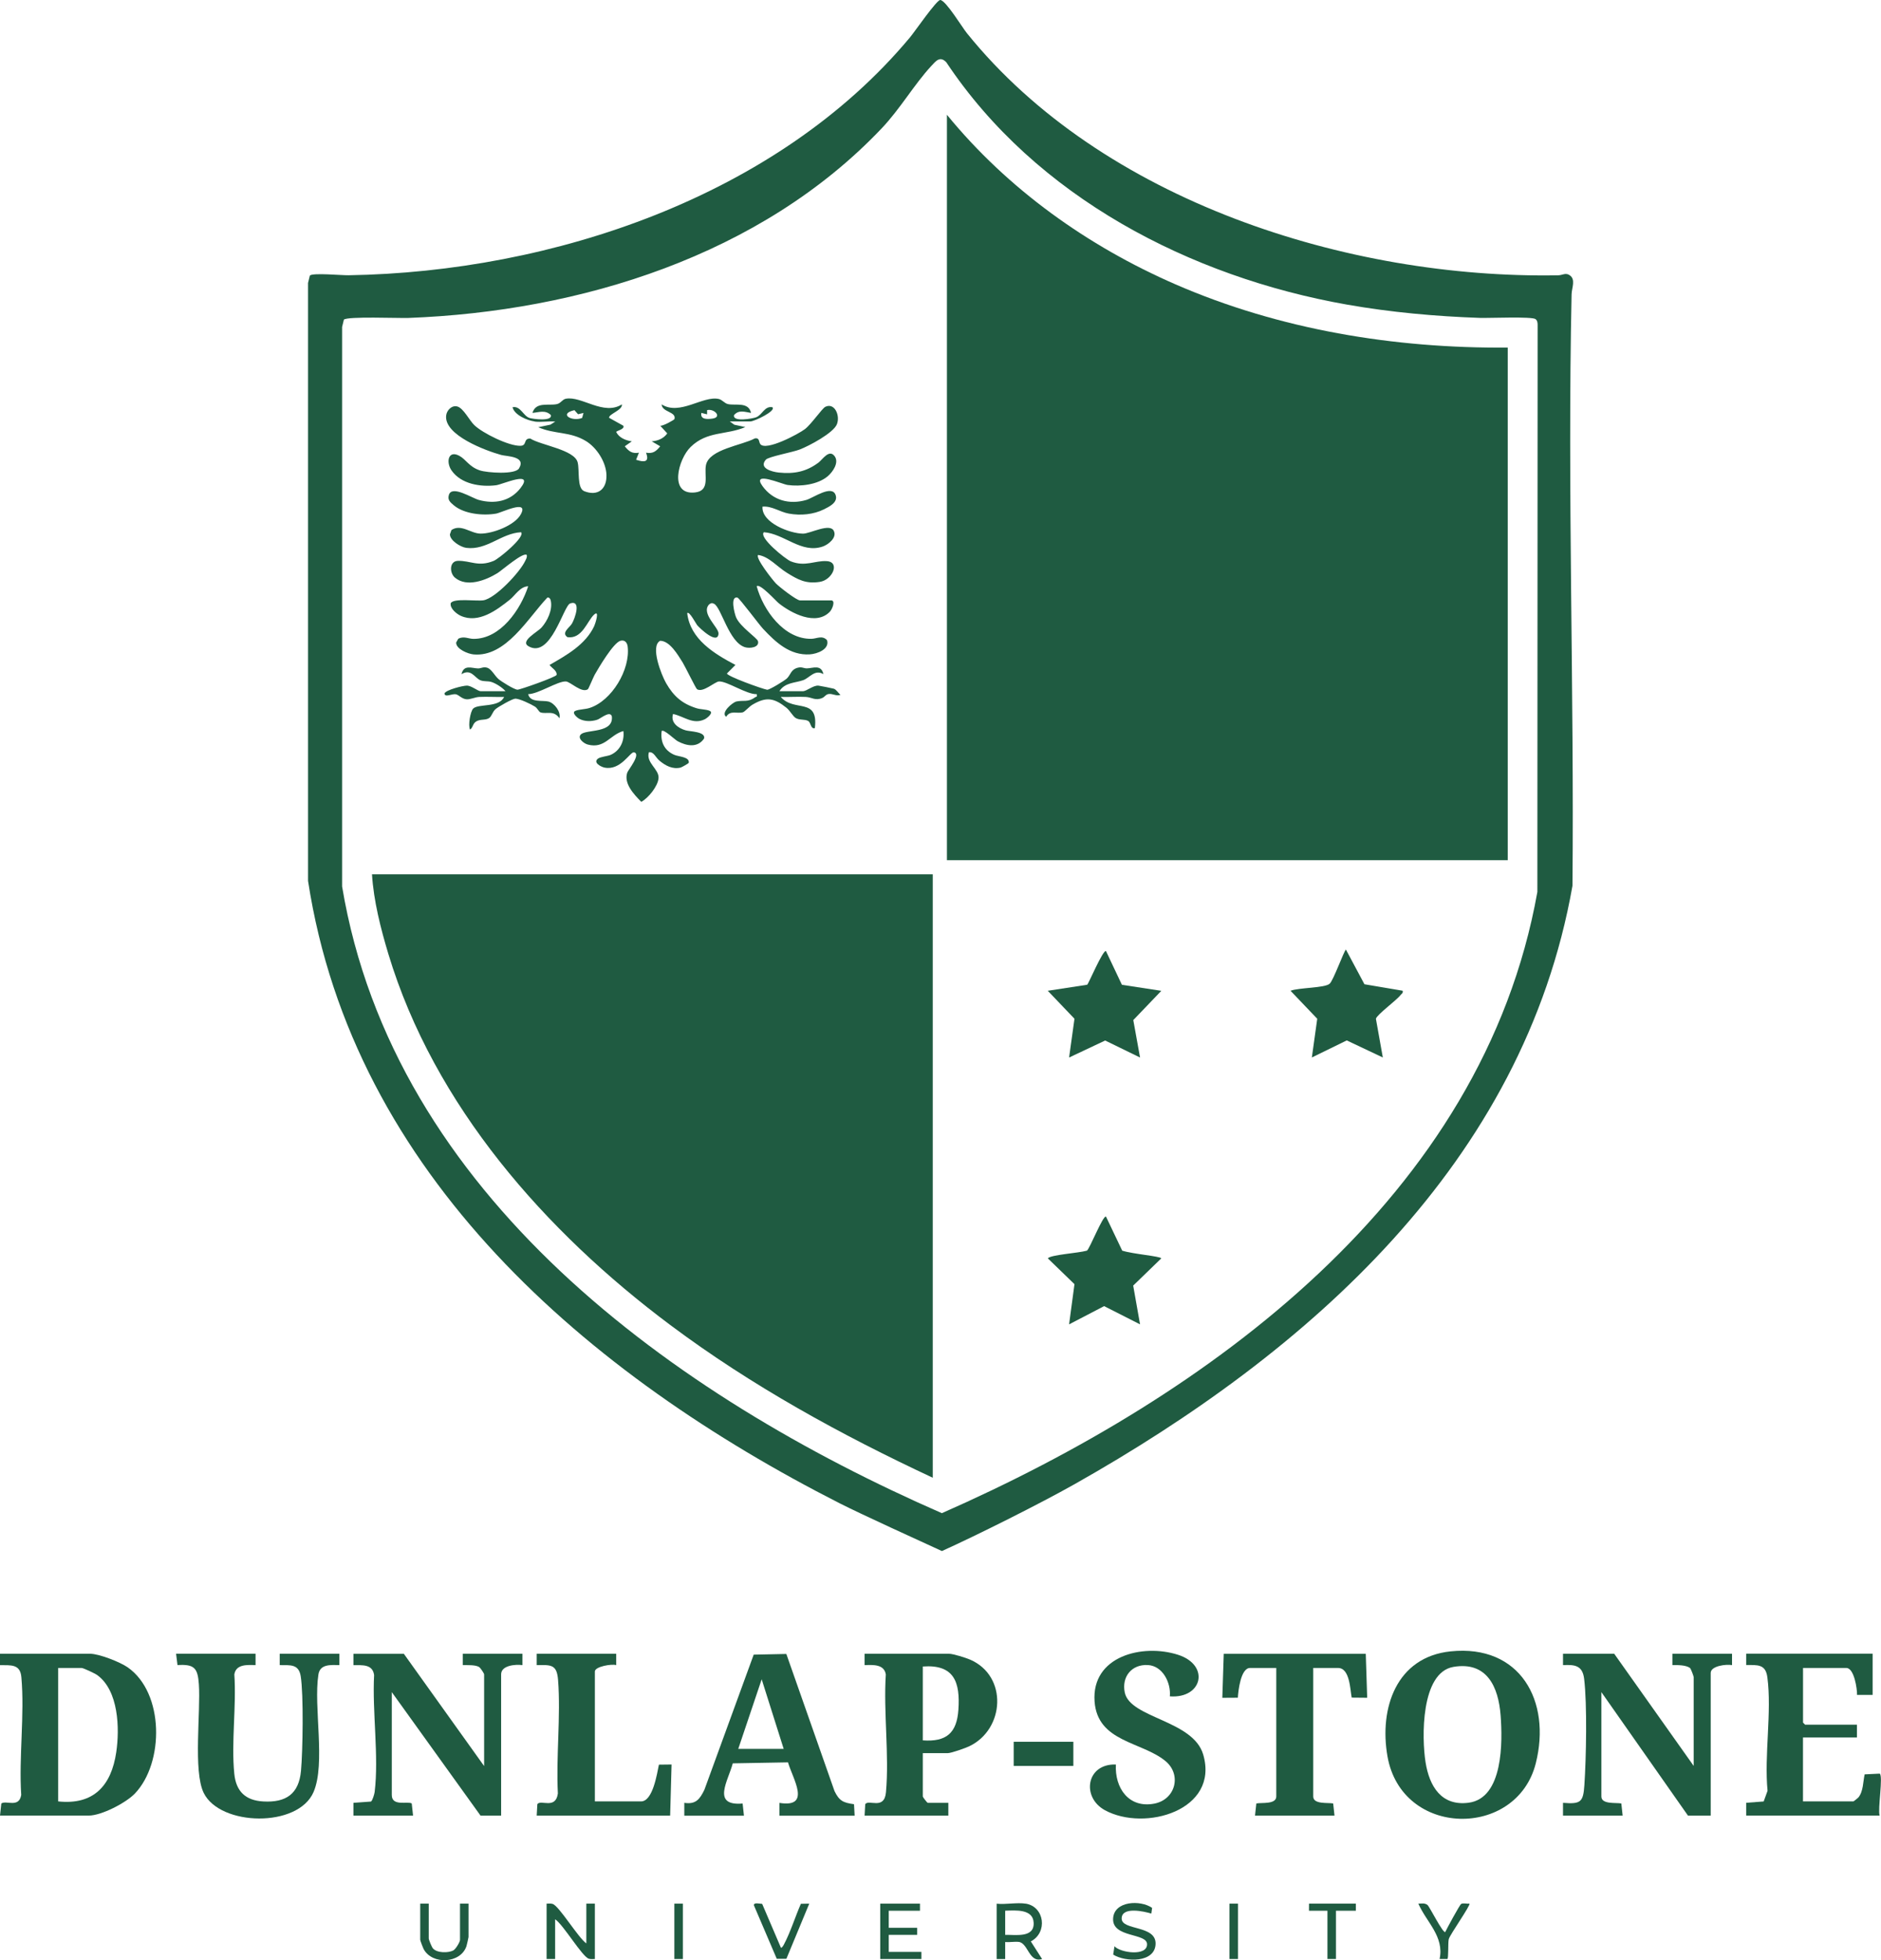
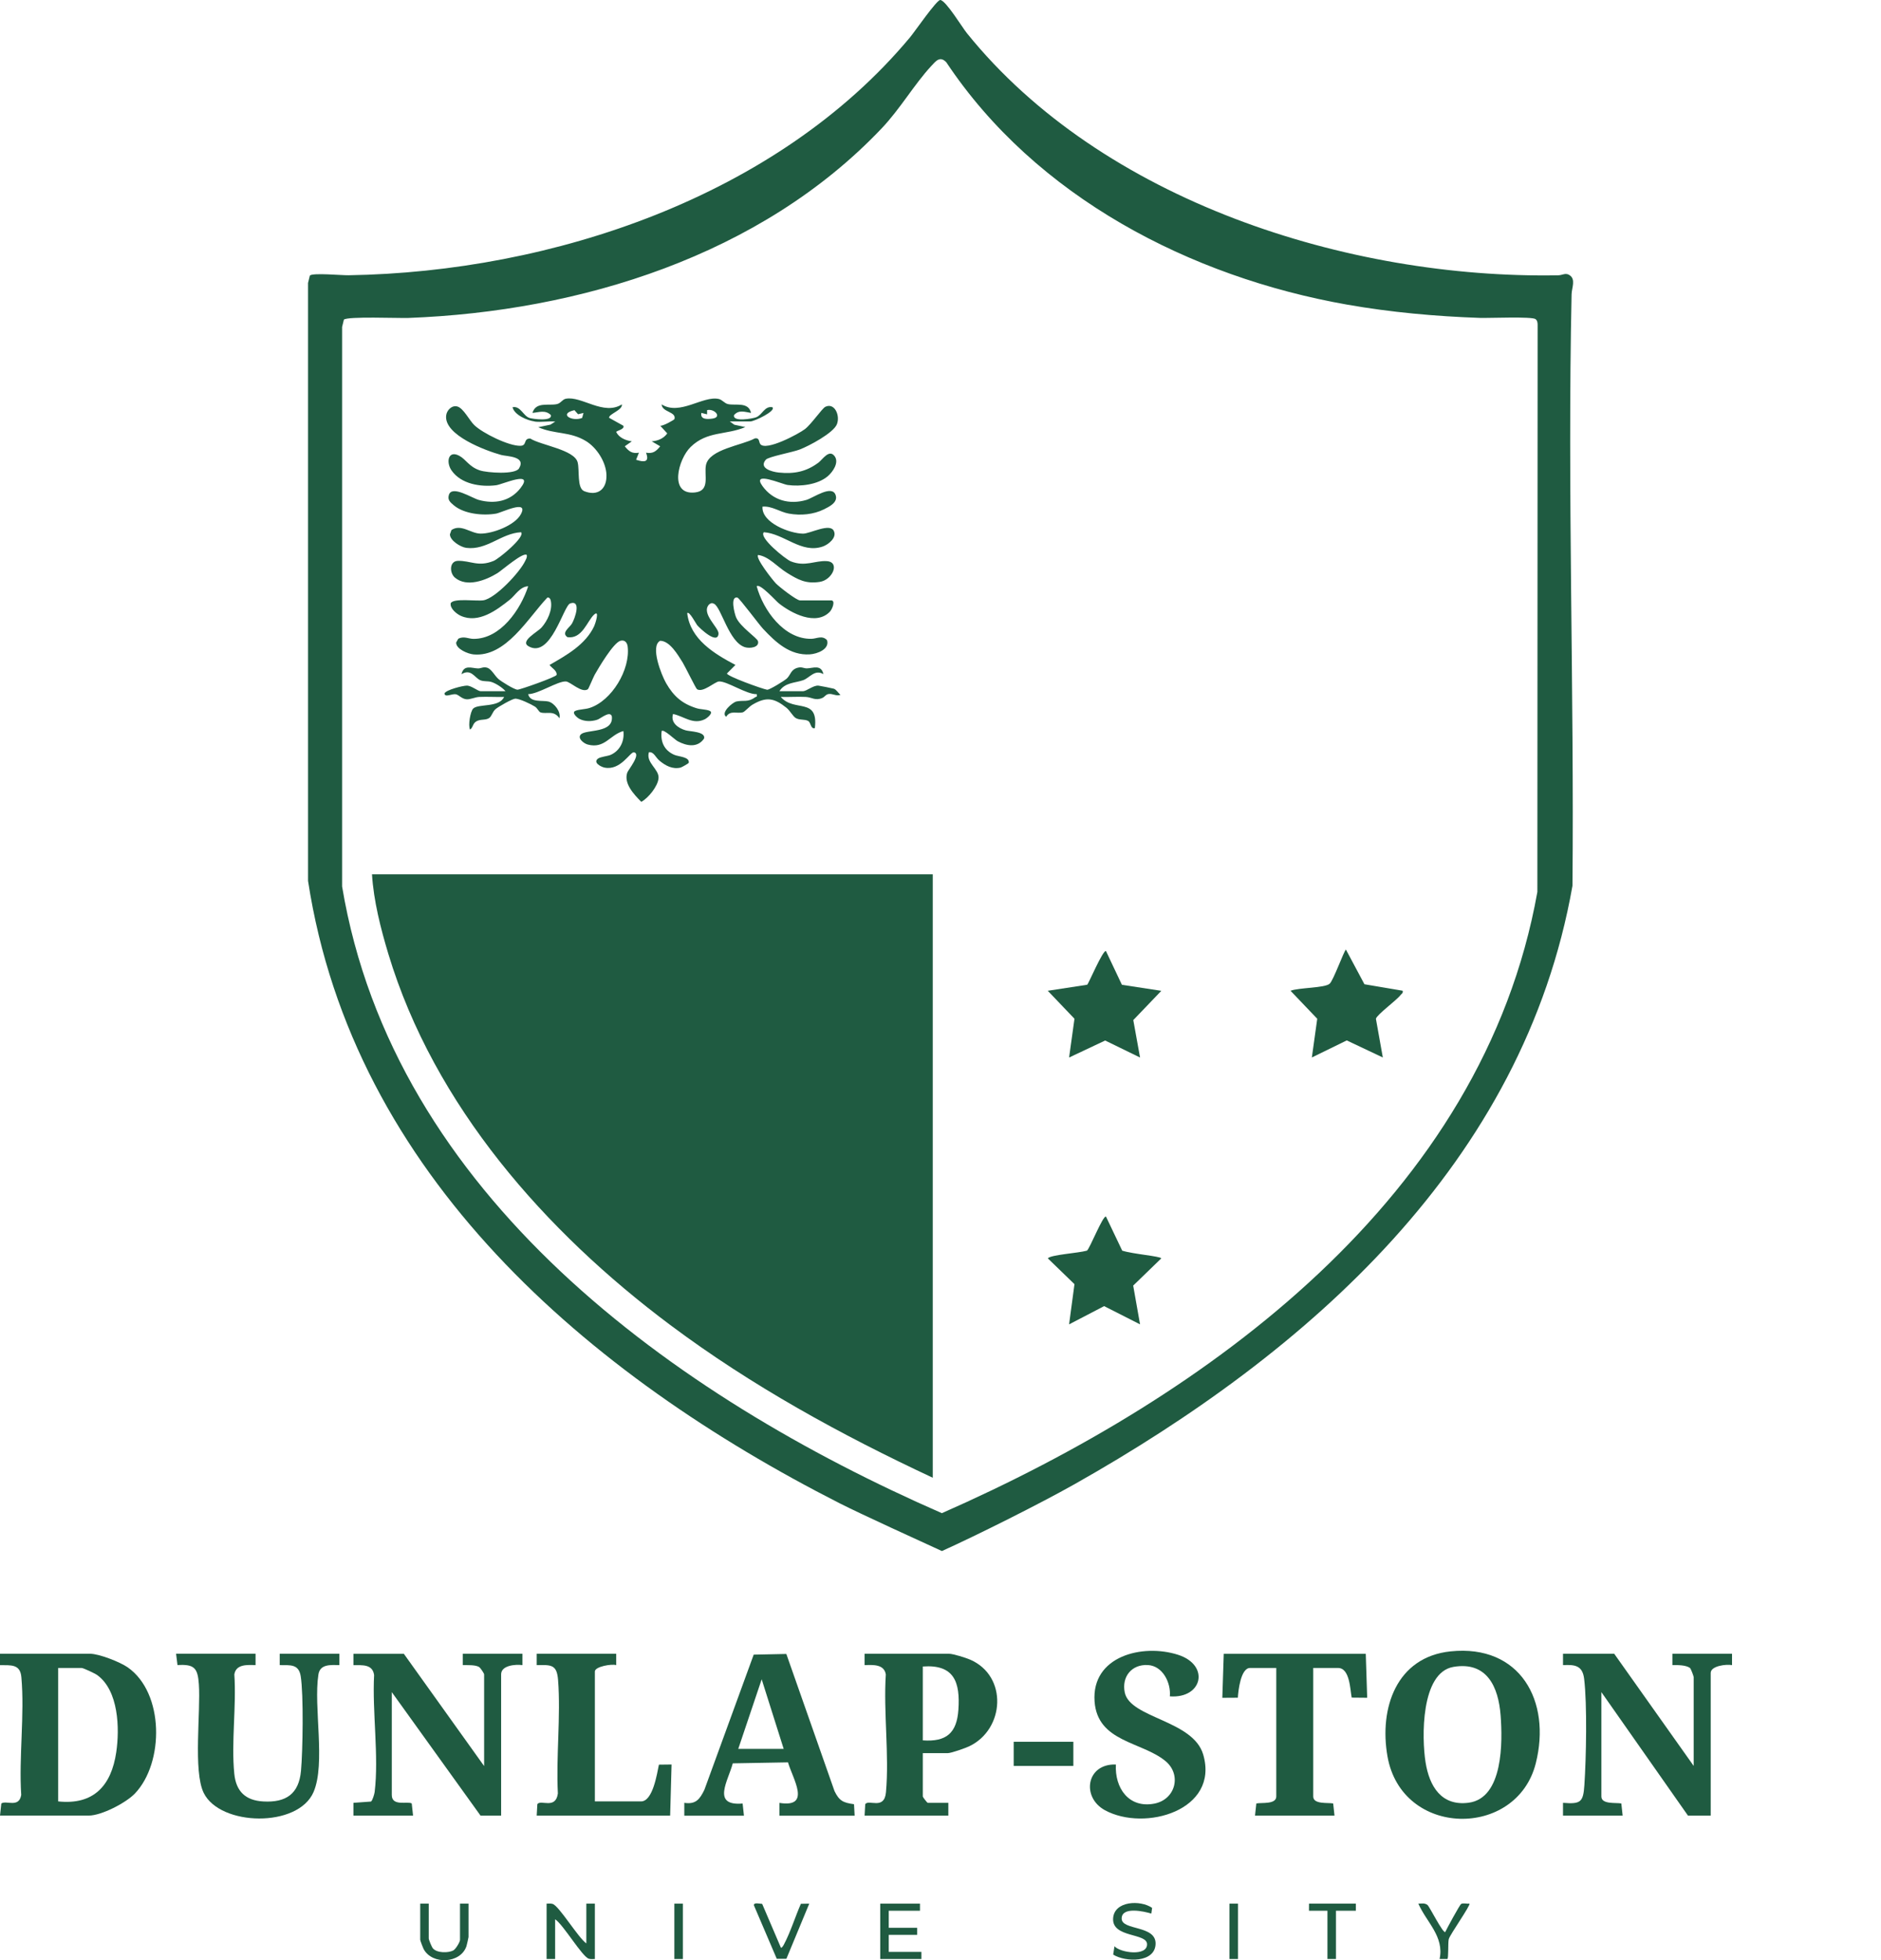
<svg xmlns="http://www.w3.org/2000/svg" id="a" viewBox="0 0 383.84 400">
  <path d="M0,370.5l.27-2.48c1-.7,3.61.99,4.06-1.74-.5-7.74.72-16.42.03-24.04-.24-2.7-2.11-2.41-4.36-2.45v-2.32h18.4c1.82,0,6.11,1.69,7.66,2.77,7.48,5.22,7.46,19.49,1.46,25.76-1.82,1.9-6.81,4.49-9.41,4.49H0ZM11.88,367.6c7.26.77,10.84-3.25,11.84-10.03.72-4.86.49-12.59-3.88-15.75-.45-.33-2.83-1.45-3.19-1.45h-4.78v27.23Z" fill="#1f5b41" />
  <path d="M296.03,336.98c14.16-1.46,20.58,10.13,17.36,22.86-3.9,15.42-27.34,15.2-30.26-1.44-1.72-9.82,1.81-20.28,12.9-21.42ZM296.59,340.15c-6.69,1.14-6.48,14.51-5.69,19.46s3.25,8.98,8.78,8.26c7.11-.92,6.94-12.48,6.54-17.79-.44-5.88-2.81-11.09-9.63-9.93Z" fill="#1f5b41" />
  <path d="M329.4,337.47l16.22,22.89v-18.11c0-.16-.57-1.76-.78-1.9-.85-.59-2.56-.59-3.57-.56v-2.32h12.17v2.32c-1.1-.24-4.35.14-4.35,1.59v29.12h-4.64l-17.67-25.2v21.29c0,1.68,3.04,1.21,4.07,1.43l.27,2.48h-12.17v-2.61c3.61.29,4.13-.13,4.36-3.61.37-5.46.59-16.46-.05-21.71-.33-2.69-1.86-2.91-4.31-2.78v-2.32h10.43Z" fill="#1f5b41" />
  <path d="M98.79,360.36v-18.69c0-.18-.75-1.36-1.08-1.53-.82-.43-2.34-.34-3.27-.35v-2.32h12.17v2.32c-1.38-.2-4.35.03-4.35,1.88v28.83h-4.2l-18.11-25.2v21c0,2.4,3.33,1.2,4.07,1.72l.27,2.48h-12.17v-2.61s3.58-.26,3.58-.26c.32-.21.69-1.51.75-1.93.89-7.29-.51-16.43-.11-23.89-.31-2.24-2.4-2.01-4.22-2.01v-2.32h10.29l16.37,22.89Z" fill="#1f5b41" />
  <path d="M188.31,357.75v8.84c0,.15.89,1.3,1.01,1.3h4.2v2.61h-17.09l.13-2.34c.73-1.05,3.9,1.28,4.23-2.43.69-7.62-.53-16.31-.03-24.04-.33-2.12-2.64-1.96-4.33-1.9v-2.32h17.24c.82,0,3.43.82,4.3,1.2,7.72,3.34,7.07,14.23-.19,17.68-.79.38-3.68,1.4-4.4,1.4h-5.07ZM188.31,355.14c4.81.35,6.93-1.5,7.26-6.22.39-5.63-.83-9.32-7.26-8.85v15.06Z" fill="#1f5b41" />
  <path d="M52.15,337.47v2.32c-1.69-.06-4-.22-4.33,1.9.44,6.5-.65,13.87-.01,20.26.36,3.62,2.3,5.46,5.92,5.66,4.64.26,7.26-1.54,7.69-6.24.37-4.01.55-15.6-.06-19.34-.41-2.51-2.16-2.22-4.28-2.24v-2.32h12.17v2.32c-1.77-.04-3.97-.25-4.28,1.95-1.02,6.57,1.51,18.1-.98,23.93-3.15,7.37-19.07,7.01-22.42.2-2.18-4.44-.59-16.58-.99-22.19-.23-3.25-.88-4.12-4.36-3.9l-.29-2.32h16.22Z" fill="#1f5b41" />
  <path d="M139.64,370.5v-2.61c2.37.37,3.18-.77,4.11-2.69l10.05-27.55,6.66-.14,9.83,27.98c.98,2.03,1.81,2.38,3.98,2.68l.13,2.34h-15.35v-2.61c6.61,1.06,2.71-4.93,1.75-8.27l-11.27.2c-.92,3.53-4.41,8.75,2.01,8.2l.27,2.48h-12.17ZM159.92,356.88l-4.49-14.2-4.78,14.2h9.27Z" fill="#1f5b41" />
-   <path d="M382.13,337.47v8.4h-3.18c.04-1.24-.59-5.5-2.18-5.5h-8.84v11.15l.43.43h10.57v2.61h-11.01v13.04h10.28c.06,0,.91-.67,1.02-.8,1.01-1.21.96-3.24,1.28-4.72l3.08-.15c.73.51-.44,7.26-.02,8.56h-27.23v-2.61s3.57-.27,3.57-.27l.79-2.18c-.7-7.24.9-16.13-.04-23.17-.36-2.71-2.01-2.49-4.32-2.49v-2.32h25.79Z" fill="#1f5b41" />
  <path d="M238.72,346.16c.25-2.74-1.43-6.23-4.5-6.39-3.3-.17-5.36,2.4-4.7,5.6,1.09,5.26,13.95,5.63,16.01,12.67,3.32,11.36-11.89,15.79-20.05,11.36-4.85-2.63-3.82-9.54,2.23-9.33-.26,4.79,2.63,8.98,7.84,7.98,4.33-.83,5.63-5.91,2.28-8.68-4.83-4-13.88-3.85-14.47-12.18-.65-9.25,9.79-11.84,17.04-9.51,6.54,2.1,5,8.97-1.68,8.48Z" fill="#1f5b41" />
  <path d="M278.7,337.47l.29,8.98-3.16-.03c-.32-1.62-.37-6.05-2.78-6.05h-5.07v26.22c0,1.67,3.04,1.21,4.07,1.43l.27,2.48h-16.22l.27-2.48c1.04-.22,4.07.24,4.07-1.43v-26.22h-5.36c-1.9,0-2.41,4.7-2.48,6.07l-3.17.02.29-8.98h28.97Z" fill="#1f5b41" />
  <path d="M125.74,337.47v2.32c-.86-.3-4.35.28-4.35,1.3v26.51h9.42c2.43,0,3.27-5.73,3.65-7.5l2.58-.03-.29,10.43h-27.23l.13-2.34c.7-1.01,3.73,1.16,4.19-2.18-.39-7.52.61-15.72.04-23.16-.25-3.18-1.4-3.09-4.36-3.03v-2.32h16.23Z" fill="#1f5b41" />
  <rect x="206.86" y="355.43" width="12.17" height="4.93" fill="#1f5b41" />
  <path d="M119.65,396.57v-8.11h1.74v11.3c-.41,0-.84.07-1.24-.06-1.38-.45-5.19-6.95-6.87-8.05v8.11h-1.74v-11.3c.41,0,.84-.07,1.24.06,1.34.44,5.23,6.94,6.87,8.05Z" fill="#1f5b41" />
-   <path d="M209.32,388.46c3.83.63,4.52,5.89,1.03,7.71l2.3,3.59c-2.67.86-2.84-3.26-4.76-3.49-.85-.1-1.89.11-2.77.02v3.48s-1.74,0-1.74,0v-11.3c1.81.21,4.21-.29,5.94,0ZM205.12,394.83c2.09-.05,5.95.68,5.81-2.46-.12-2.89-3.78-2.53-5.81-2.47v4.93Z" fill="#1f5b41" />
  <polygon points="187.73 388.46 187.73 389.91 181.36 389.91 181.36 393.39 187.15 393.39 187.15 394.83 181.36 394.83 181.36 398.31 188.02 398.31 188.02 399.76 179.62 399.76 179.62 388.46 187.73 388.46" fill="#1f5b41" />
  <path d="M87.49,388.46v7.1c0,.27.61,1.76.86,2.04.84.96,3.16.96,4.18.39.48-.27,1.34-1.7,1.34-2.14v-7.39h1.74v6.81c0,.1-.36,1.69-.43,1.89-1.21,3.55-6.99,3.81-8.72.59-.14-.26-.71-1.75-.71-1.9v-7.39h1.74Z" fill="#1f5b41" />
  <path d="M234.95,390.49c-1.5-.46-6.06-1.49-6.06,1.01s7.05,1.29,6.92,5.19-6.17,3.72-8.65,2.17l.26-1.7c1.22,1.35,6.72,2.1,6.65-.44-.06-2.31-7.08-1.26-6.93-5.18.15-3.68,5.63-3.86,7.96-2.21l-.16,1.17Z" fill="#1f5b41" />
  <path d="M155.53,388.51l3.82,8.93c.19.14.53-.47.63-.67,1.31-2.45,2.31-5.69,3.45-8.28l1.71-.03-4.67,11.26h-1.96s-4.64-10.86-4.64-10.86c-.21-.74,1.25-.36,1.66-.35Z" fill="#1f5b41" />
  <path d="M294.92,394.25c.36-.77,2.96-5.57,3.25-5.73.39-.22,1.19,0,1.68-.06.32.27-3.96,6.3-4.21,7.23-.19.72-.01,4.03-.3,4.07h-1.57c.97-4.62-2.66-7.47-4.34-11.3.69,0,1.31-.18,1.88.29.42.35,3.16,5.85,3.62,5.5Z" fill="#1f5b41" />
  <polygon points="276.68 388.46 276.68 389.91 272.62 389.91 272.62 399.76 270.88 399.76 270.88 389.91 267.11 389.91 267.12 388.46 276.68 388.46" fill="#1f5b41" />
  <rect x="137.61" y="388.46" width="1.74" height="11.3" fill="#1f5b41" />
  <rect x="250.89" y="388.46" width="1.74" height="11.3" fill="#1f5b41" />
  <path d="M63.23,56.23c.6-.6,6.51-.03,7.91-.06,41.5-.67,87.42-16.02,114.56-48.55C186.61,6.54,191.15-.06,191.88,0c1.15.1,4.45,5.56,5.42,6.76,27.6,34.24,77.75,50.18,120.67,49.42.91-.02,1.48-.58,2.32-.03,1.32.86.43,2.62.41,3.92-.86,40.19.54,80.51.18,120.69-9.98,56.56-53.88,95.18-101.61,122.11-7.11,4.01-19.95,10.43-27.06,13.64-.03.01.28.13,0,0-4.19-1.91-16.63-7.59-20.82-9.72-51.36-26.12-99.32-66.95-108.53-127.04V57.74s.37-1.51.37-1.51ZM70.18,65.21l-.37,1.51v114.17c10.49,62.95,67.68,103.98,122.39,127.89,54.34-23.93,110.39-64.44,121.52-126.78l.05-115.57c.01-.47-.02-1-.42-1.31-.72-.57-9.57-.19-11.34-.25-9.05-.31-18.2-1.14-27.13-2.71-32.03-5.65-63.5-21.98-81.78-49.46-1.29-1.34-2.13-.24-3.05.75-3.54,3.83-6.31,8.71-10.14,12.75-24.63,25.95-61.5,37.37-96.61,38.68-1.94.07-12.42-.36-13.13.35Z" fill="#1f5b41" />
-   <path d="M307.67,70.94v104.59h-114.44V23.42c12.4,15.16,28.71,26.8,46.65,34.61,21.23,9.24,44.62,13.09,67.78,12.9Z" fill="#1f5b41" />
  <path d="M190.34,178.42v123.13c-18.73-8.75-36.99-18.77-53.57-31.17-25.48-19.05-48.17-44.73-57.53-75.74-1.56-5.18-3-10.84-3.33-16.22h114.44Z" fill="#1f5b41" />
  <path d="M109.08,86c-1.44-.18-4.13-1.31-4.49-2.9,1.62-.34,2.18,1.78,3.46,2.19.67.21,4.69.76,4.36-.59-1.13-1.11-2.43-.56-3.76-.44.72-2.36,3.28-1.41,5.01-1.8.77-.17,1.09-.95,1.8-1.09,3.21-.63,7.7,3.52,11.44,1.15.21,1.17-2.76,1.99-2.6,2.74l2.89,1.61c.4.75-1.51,1.04-1.44,1.3.58,1.16,1.94,1.72,3.18,1.89l-1.44,1.01c.84,1.03,1.48,1.55,2.89,1.31l-.58,1.44c1.64.54,2.79.54,2.03-1.44,1.41.24,2.06-.28,2.89-1.31l-1.73-1.01c1.26-.1,2.43-.57,3.17-1.62l-1.44-1.57c.47.15,2.87-1.19,2.91-1.35.43-1.54-2.52-1.36-2.62-3,3.71,2.36,8.45-1.84,11.67-1.1.7.16,1.16.88,1.86,1.04,1.57.35,4.19-.53,4.72,1.8-1.26-.19-2.48-.7-3.47.44-.35,1.49,3.84.71,4.51.45,1.28-.5,1.71-2.35,3.31-2.05.84.74-3.67,2.9-4.49,2.9h-4.2l.92.67,2.26.48c-3.97,1.68-7.77.76-11.16,4.05-2.56,2.48-4.51,9.88.89,9.29,3.16-.34,1.81-3.53,2.23-5.59.66-3.25,7.39-4.02,9.95-5.43,1.04-.21.81.75,1.14,1.16,1.16,1.48,7.8-2.07,9.1-3.06s3.5-4.22,4.16-4.55c1.88-.93,3.08,1.76,2.37,3.55s-5.7,4.44-7.59,5.16c-1.45.56-6.38,1.46-6.91,2.07-1.51,1.74,1.24,2.49,2.64,2.63,3.13.32,5.59-.16,8.1-2.03.83-.62,2.19-2.86,3.32-1.27.91,1.29-.41,3.18-1.42,4.04-2.04,1.75-5.62,2.15-8.19,1.8-1.13-.15-7.45-2.98-5.14.22,2.12,2.94,5.5,3.83,8.92,2.84,1.46-.42,5.29-3.23,6.02-.97.47,1.46-1.26,2.31-2.38,2.87-2.18,1.08-4.78,1.31-7.17.88-1.85-.33-3.48-1.6-5.39-1.42-.22,3.29,5.58,5.48,8.27,5.51,1.41.02,5.59-2.28,6.31-.51.62,1.34-1.13,2.73-2.26,3.13-4.38,1.53-7.92-2.64-12.04-2.91-1.08,1.08,4.4,5.49,5.5,5.94,2.94,1.18,4.94-.2,7.35-.04,2.75.18,1.19,3.82-1.43,4.23-2.88.45-4.47-.46-6.77-1.89-1.94-1.21-3.64-3.3-5.82-3.6-.61.61,2.96,5.11,3.62,5.8s4.22,3.47,4.93,3.47h6.37c.9,0,.25,1.76-.29,2.32-2.83,2.93-7.84.32-10.42-1.74-.56-.44-3.84-4.12-4.5-3.47,1.32,4.88,5.57,10.83,11.16,10.73,1.11-.02,2.18-.78,3.19.27.58,1.84-1.98,2.8-3.49,2.9-4.08.27-6.99-2.47-9.56-5.21-.81-.86-4.83-6.28-5.23-6.37-1.55-.34-.58,3.32-.27,4.04.81,1.91,4.29,4.19,4.46,4.84.34,1.3-1.69,1.56-2.69,1.23-3.24-1.04-4.78-8.04-6.25-8.84-.42-.23-.69-.16-1.04.13-1.71,1.85,2.02,4.72,1.93,5.96-.17,2.35-3.8-1.07-4.36-1.74-.25-.3-1.61-2.94-2.03-2.45.62,5.34,5.51,8.28,9.84,10.57l-1.73,1.74c0,.56,7.13,3.13,8.23,3.33.54-.03,3.55-1.88,4-2.31.79-.75.8-1.84,2.25-2.2.84-.21,1.19.16,1.85.14,1.24-.03,2.9-.86,3.36,1.18-1.77-1.05-2.8.75-4.13,1.23-1.59.57-3.75.45-4.85,2.25h4.78c.79,0,2.07-1.2,3.16-1.14.21.01,2.91.55,3.15.63.52.16.93.91,1.36,1.24-.77.37-1.6-.3-2.45-.15-.55.09-.78.6-1.25.8-1.45.62-2.11-.15-3.4-.21-1.68-.08-3.38.05-5.07,0,2.71,3.2,7.72-.04,6.95,6.37-.89.22-.77-1.12-1.36-1.46-.7-.41-1.7-.13-2.52-.59-.6-.34-1.17-1.51-1.93-2.12-2.53-2.02-4.13-2.27-6.94-.61-.66.39-1.55,1.43-1.93,1.54-1.17.34-2.58-.49-3.42.92-1.19-.85,1.32-2.95,2.09-3.12,1.39-.31,2.36.22,3.78-.84.26-.19.52,0,.36-.66-2.04.09-6.05-2.67-7.69-2.59-.84.04-3.26,2.35-4.48,1.59-.26-.17-2.43-4.65-2.94-5.47-1-1.58-2.6-4.38-4.58-4.42-2.12,1.08.28,7.05,1.21,8.66,1.53,2.66,3.26,4.18,6.2,5.1.86.27,1.92.21,2.67.53.9.38-.51,1.5-1.01,1.74-2.42,1.15-4.21-.63-6.45-1.09-.57,1.78,1.08,2.91,2.59,3.34.88.25,4.12.24,3.74,1.67-1.32,1.95-3.57,1.52-5.38.55-.6-.32-2.84-2.53-3.27-2.09-.29,2.16.51,3.95,2.54,4.85.91.41,3.22.4,2.98,1.66-.02.09-1.43.91-1.67.96-1.65.38-3.05-.38-4.28-1.4-.83-.68-1.17-1.88-2.18-1.73-.65,2.16,2.12,3.44,1.97,5.29-.13,1.63-2.07,4.04-3.52,4.83-1.47-1.49-3.63-3.74-2.86-5.98.18-.53,2.89-3.81,1.37-4.13-.76-.16-2.72,3.79-6.01,3.12-.7-.14-2.38-1-1.37-1.81.52-.42,2-.5,2.67-.81,1.87-.86,2.81-2.82,2.54-4.84-2.77.77-3.79,3.67-7.25,2.76-.85-.22-2.24-1.34-1.38-2.11,1.14-1.02,6.68-.16,6.28-3.65-.39-1.24-2.27.47-3,.7-1.16.37-2.51.39-3.62-.18-.46-.24-1.67-1.28-.82-1.64.79-.33,1.96-.29,2.9-.59,4.54-1.46,8.34-7.86,7.77-12.54-.1-.8-.6-1.41-1.47-1.17-1.44.4-4.43,5.47-5.26,6.93-.29.52-1.25,2.87-1.39,2.96-1.26.86-3.57-1.54-4.49-1.59-1.69-.08-5.64,2.58-7.69,2.59.39,1.79,2.93,1.21,4.13,1.51s2.6,2.08,2.24,3.41c-1.17-1.72-2.64-.78-3.86-1.2-.36-.12-.59-.83-1.14-1.18-.75-.48-3.25-1.69-4.05-1.61-.65.06-3.42,1.65-3.97,2.12-.67.57-.77,1.48-1.34,1.84-.73.47-1.71.17-2.55.64s-.69,1.31-1.33,1.7c-.42-.87.07-3.7.64-4.28,1.05-1.05,5.32-.14,6.31-2.38-1.68.04-3.38-.07-5.07,0-.82.03-1.8.53-2.57.48-.95-.06-1.57-.87-2.14-1.01-.85-.21-2.33.76-2.38-.2.36-.73,3.7-1.56,4.52-1.58.97-.03,2.28,1.14,2.86,1.14h5.07c-.6-.73-2.02-1.63-2.89-1.89-.75-.23-1.5-.04-2.25-.35-1.14-.48-1.89-2.44-3.84-1.23.46-2.04,2.12-1.21,3.36-1.18.66.01,1.06-.38,1.86-.15.91.26,1.55,1.65,2.33,2.32.59.51,3.21,2.15,3.88,2.17.52.01,7.91-2.6,7.98-3.02.14-.83-1.01-1.43-1.45-2.02,3.47-2,7.35-4.14,9.13-7.95.21-.45,1.17-3.42-.02-2.34-1.42,1.28-2.41,5.05-5.45,4.61-1.32-.9.45-1.96.92-2.77.63-1.08,1.95-4.87-.35-4.12-1.38.45-3.96,11.36-8.51,8.75-1.82-1.04,1.85-2.91,2.68-3.85,1.18-1.35,2.22-3.52,1.88-5.36-.07-.38-.27-.82-.72-.72-3.94,4.13-8.45,12.21-15.07,11.59-1.15-.11-3.57-1.1-3.54-2.42l.43-.77c1.12-.61,2.09.02,3.11.02,5.53.03,9.63-6.01,11.16-10.74-1.69.08-2.61,1.83-3.76,2.75-2.7,2.16-6.37,4.89-9.97,3.3-.85-.38-2.27-1.5-2.08-2.58.55-1.1,5.27-.38,6.66-.6,2.48-.39,7.45-5.74,8.52-8,.2-.42.44-.74.34-1.25-.71-.68-5.08,3.15-5.99,3.71-2.34,1.44-6.2,2.96-8.65.93-1.16-.96-1.17-3.39.57-3.44,2.61-.07,4.14,1.3,7.31.01,1.09-.44,6.53-4.94,5.59-5.85-4.03.2-6.93,3.71-11.16,3.19-1.19-.15-3.35-1.5-3.35-2.76l.31-.88c1.98-1.32,3.92.72,5.94.73,2.45.02,6.99-1.67,8.22-3.95,1.69-3.14-3.93-.32-5.05-.13-2.65.46-6.53.09-8.66-1.72-.7-.6-1.29-1.08-.97-2.1.61-2.05,4.7.65,6.1,1.03,3.18.87,6.37.32,8.49-2.39,2.95-3.79-3.68-.77-4.95-.61-3.16.4-7.17-.23-9.1-3.02-1.16-1.67-.7-4.2,1.56-3,1.4.74,2.01,2.27,4.25,3,1.45.47,7.17.9,7.96-.42,1.5-2.51-2.48-2.42-3.64-2.74-3.09-.85-11.7-4.02-11.23-8.05.12-1.07,1.15-2.15,2.28-1.84,1.26.35,2.46,2.84,3.46,3.8,1.71,1.65,7.1,4.31,9.44,4.22,1.39-.05.5-1.52,1.99-1.48,2.13,1.37,8.98,2.26,9.66,4.85.42,1.58-.18,5.28,1.34,5.89,2.79,1.11,4.65-.44,4.54-3.35-.1-2.61-1.98-5.52-4.16-6.86-3.3-2.02-6.36-1.35-9.76-2.84l2.5-.53.97-.62c-1.34-.12-2.9.16-4.2,0ZM117.96,84.53l-.74-.83c-3.29.74-.57,2.41,1.57,1.59l.28-1.02-1.11.26ZM143.12,84.26c-.27,1.38,1.24,1.29,2.19,1.17,2.15-.26.5-2.1-1.02-1.74v.86s-1.16-.29-1.16-.29Z" fill="#1f5b41" />
  <path d="M225.68,194.07l3.26,6.89,8.04,1.23-5.72,5.97,1.38,7.64-7.12-3.47-7.36,3.47,1.1-7.91-5.45-5.71,8.04-1.23c.29-.21,3.15-7.03,3.83-6.89Z" fill="#1f5b41" />
  <path d="M225.68,248.24l3.32,6.97c2.26.71,7.7,1.12,7.98,1.57l-5.74,5.56,1.4,7.91-7.33-3.72-7.15,3.72,1.1-8.2-5.44-5.27c.58-.74,6.18-1.06,7.98-1.57.59-.42,3.21-7.12,3.89-6.97Z" fill="#1f5b41" />
  <path d="M286.23,202.18c.13.5-.21.58-.43.87-.86,1.12-4.8,3.97-5.03,4.84l1.41,7.9-7.36-3.48-7.12,3.48,1.1-7.9-5.45-5.71c1.6-.65,7-.55,7.98-1.44.78-.7,2.9-6.65,3.32-6.97l3.78,7.08,7.8,1.32Z" fill="#1f5b41" />
</svg>